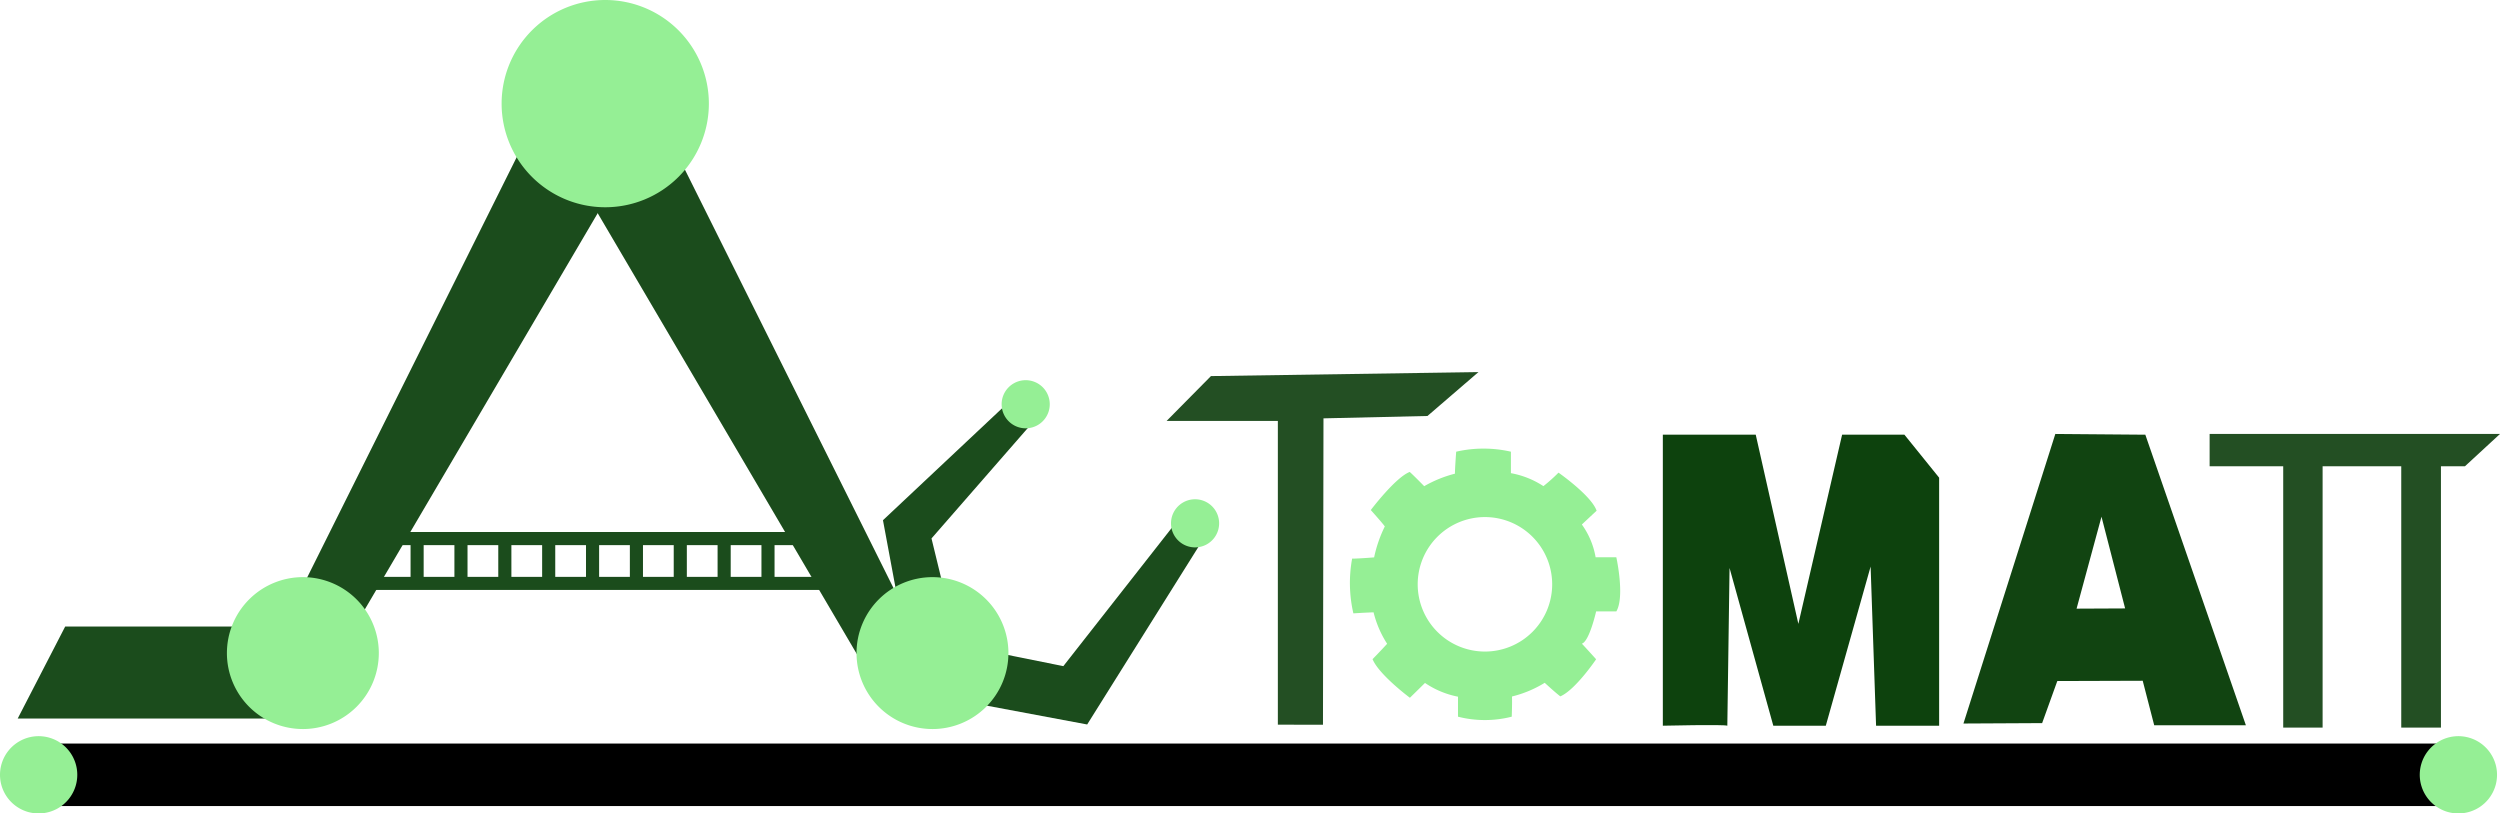
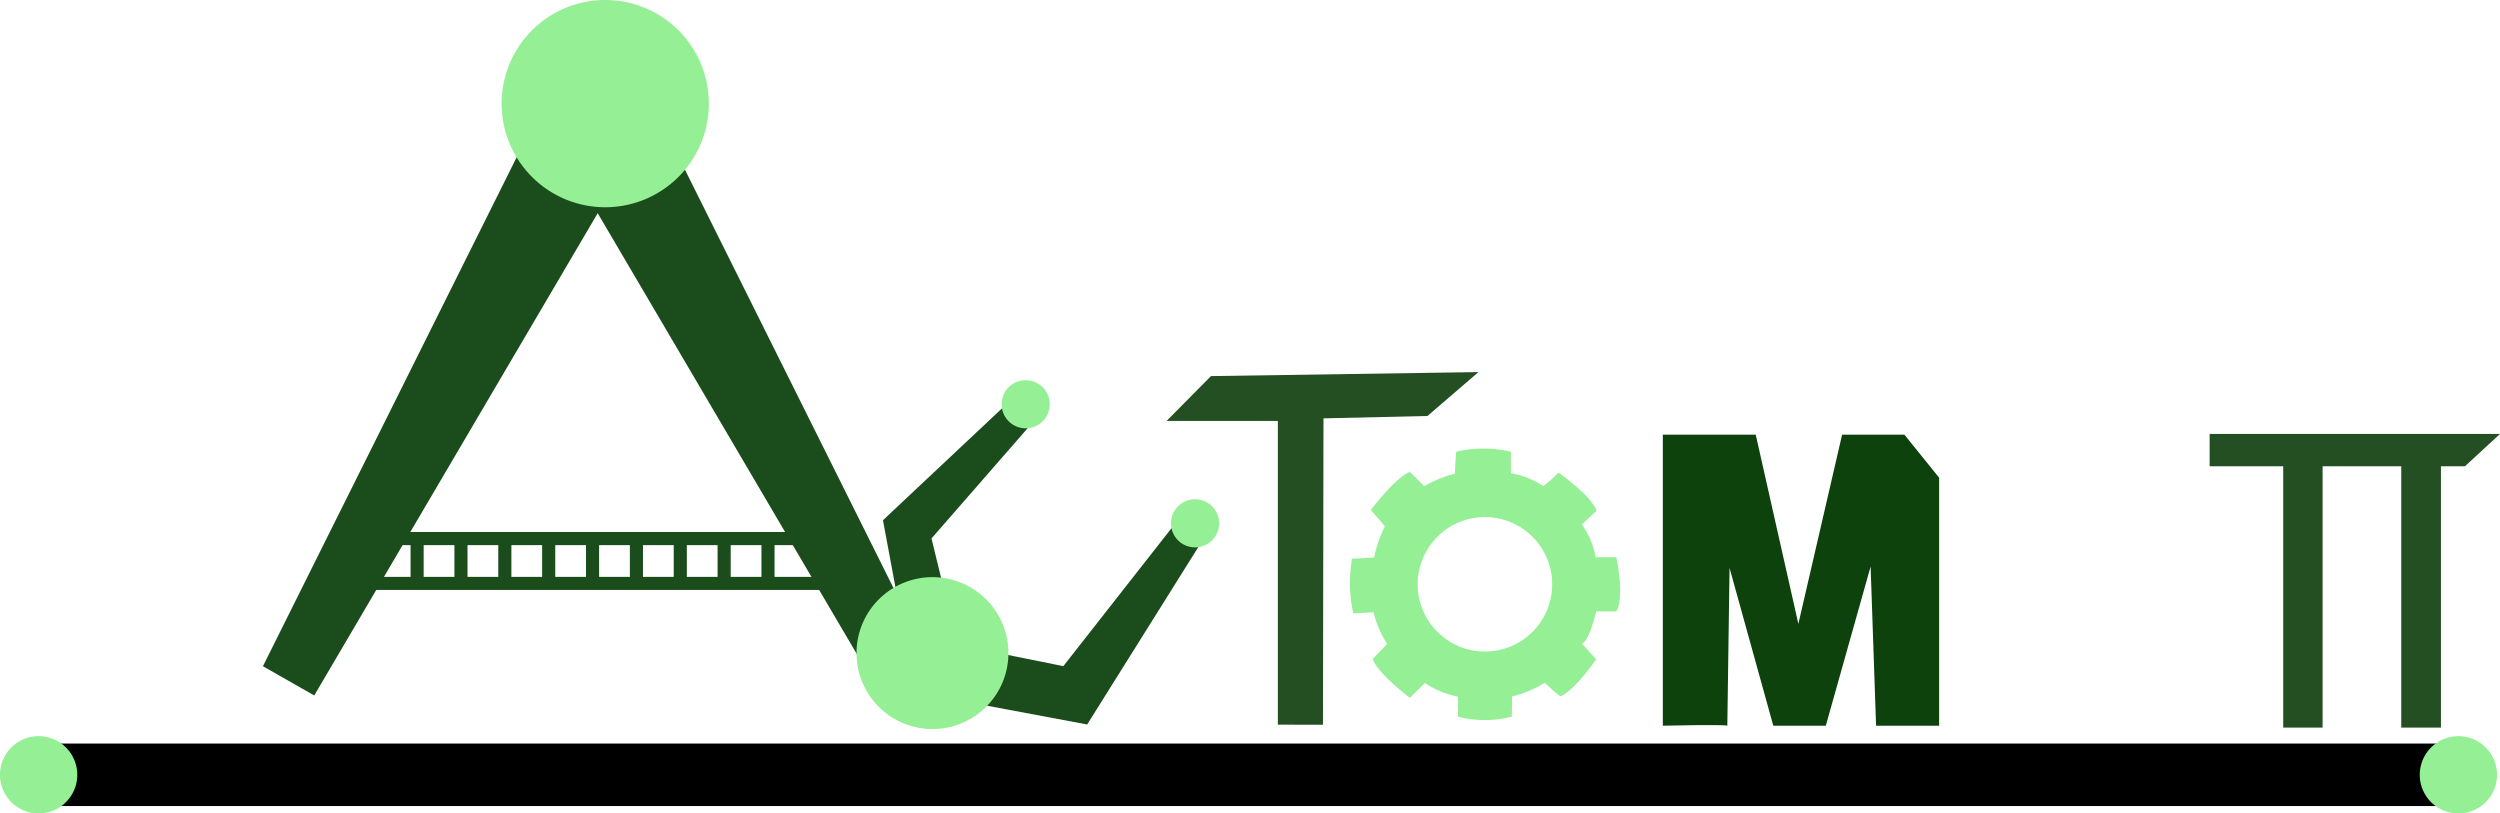
<svg xmlns="http://www.w3.org/2000/svg" width="200" height="65.076" viewBox="0 0 200 65.076">
  <g transform="translate(-100.895 -323.429)">
-     <path d="M128.127,581.33H107.966l3.8-7.362h16.36Z" transform="translate(-5.656 -200.416)" fill="#1b4c1c" />
    <path d="M233.421,375.394,210.141,415l-4.105-2.338,22.09-44.31Z" transform="translate(-84.107 -35.935)" fill="#1b4c1c" />
    <path d="M336.889,375.394,360.169,415l4.105-2.338-22.09-44.31Z" transform="translate(-188.781 -35.935)" fill="#1b4c1c" />
-     <path d="M203.786,560.293a6.076,6.076,0,1,1-6.076-6.077,6.076,6.076,0,0,1,6.076,6.077" transform="translate(-72.586 -184.616)" fill="#95ef95" />
    <path d="M318.063,331.719a8.29,8.29,0,1,1-8.29-8.29,8.29,8.29,0,0,1,8.29,8.29" transform="translate(-160.459)" fill="#95ef95" />
    <path d="M496.8,526.6l1.951,1.413-9.961,15.9-11.717-2.195,1.6-4.127,8.209,1.656Z" transform="translate(-300.921 -162.526)" fill="#1b4c1c" />
    <path d="M464.974,479.621l1.348,2.081-8.5,9.745,2.1,8.626-3.971.723-2.012-10.807Z" transform="translate(-282.407 -124.943)" fill="#1b4c1c" />
    <path d="M502.423,475.693a1.925,1.925,0,1,1-.769,2.611,1.925,1.925,0,0,1,.769-2.611" transform="translate(-320.394 -121.614)" fill="#95ef95" />
    <path d="M570.154,523.308a1.925,1.925,0,1,1-.769,2.612,1.925,1.925,0,0,1,.769-2.612" transform="translate(-374.575 -159.703)" fill="#95ef95" />
    <path d="M576.3,500.412v-24.3H567.4l3.548-3.588,21.4-.32-4.078,3.511-8.32.19-.04,24.51Z" transform="translate(-373.177 -119.008)" fill="#234f23" />
    <path d="M661.929,511.457h-1.657a6.323,6.323,0,0,0-1.1-2.62s.955-.9,1.18-1.1c-.409-1.208-3.048-3.049-3.048-3.049a13.449,13.449,0,0,1-1.208,1.079,7.011,7.011,0,0,0-2.6-1.038v-1.718a9.819,9.819,0,0,0-4.378,0s-.1,1.308-.1,1.76a9.741,9.741,0,0,0-2.459,1s-.812-.833-1.156-1.14c-1.139.43-3.117,3.049-3.117,3.049s.921,1.023,1.122,1.31a10.469,10.469,0,0,0-.855,2.476s-1.207.1-1.76.1a10.82,10.82,0,0,0,.1,4.379s.941-.062,1.616-.082a8.232,8.232,0,0,0,1.085,2.516s-.676.737-1.167,1.228c.511,1.248,2.988,3.09,2.988,3.09s.818-.8,1.207-1.186a7.109,7.109,0,0,0,2.64,1.1v1.6a8.706,8.706,0,0,0,4.3,0s.041-1.023.02-1.616A9.1,9.1,0,0,0,656.2,521.5s.818.757,1.248,1.085c1.207-.512,2.865-2.968,2.865-2.968s-.7-.777-1.14-1.249c.6-.183,1.14-2.578,1.14-2.578h1.616C662.625,514.608,661.929,511.457,661.929,511.457ZM651.418,519a5.379,5.379,0,1,1,5.379-5.379A5.378,5.378,0,0,1,651.418,519Z" transform="translate(-431.728 -143.447)" fill="#95ef95" />
-     <path d="M900.6,497.017l-7.2-.059-7.35,23.165,6.295-.033,1.213-3.366,6.833-.022.919,3.559h7.334Zm-5.5,13.916,1.994-7.355,1.89,7.337Z" transform="translate(-628.079 -138.812)" fill="#141" />
    <path d="M771,520.534c-.263-.115-5.159,0-5.159,0V497.252h7.432l3.41,15.135,3.5-15.135h4.984l2.778,3.44v19.842H782.9l-.437-12.733-3.585,12.733h-4.2l-3.5-12.619Z" transform="translate(-531.919 -139.048)" fill="#0d420d" />
    <path d="M278.951,536.165h-33.49l-2.439,4.637h38.309Zm.662,3.587h-3.061v-2.538h1.758Zm-27.623-2.538h2.46v2.538h-2.46Zm-1.049,2.538h-2.46v-2.538h2.46Zm4.558-2.538h2.46v2.538H255.5Zm3.509,0h2.46v2.538h-2.46Zm3.509,0h2.46v2.538h-2.46Zm3.509,0h2.46v2.538h-2.46Zm3.509,0h2.46v2.538h-2.46Zm3.509,0h2.46v2.538h-2.46Zm-26.949,0h1.338v2.538h-2.672Z" transform="translate(-113.693 -170.176)" fill="#1b4c1c" />
    <line x2="194.887" transform="translate(102.309 385.413)" fill="#fff" />
    <path d="M194.887,2.5H0v-5H194.887Z" transform="translate(102.309 385.413)" />
    <path d="M1007.7,496.958H984.47v2.583h5.887v20.91h3.152v-20.91H999.8v20.91h3.176v-20.91h1.923Z" transform="translate(-706.805 -138.813)" fill="#234f23" />
    <path d="M1070.1,618.179a3.091,3.091,0,1,1-1.236,4.193,3.091,3.091,0,0,1,1.236-4.193" transform="translate(-774.012 -235.48)" fill="#95ef95" />
    <path d="M102.508,618.179a3.091,3.091,0,1,1-1.236,4.193,3.091,3.091,0,0,1,1.236-4.193" transform="translate(0 -235.48)" fill="#95ef95" />
    <path d="M455.552,560.293a6.076,6.076,0,1,1-6.076-6.077,6.076,6.076,0,0,1,6.076,6.077" transform="translate(-273.983 -184.616)" fill="#95ef95" />
  </g>
</svg>